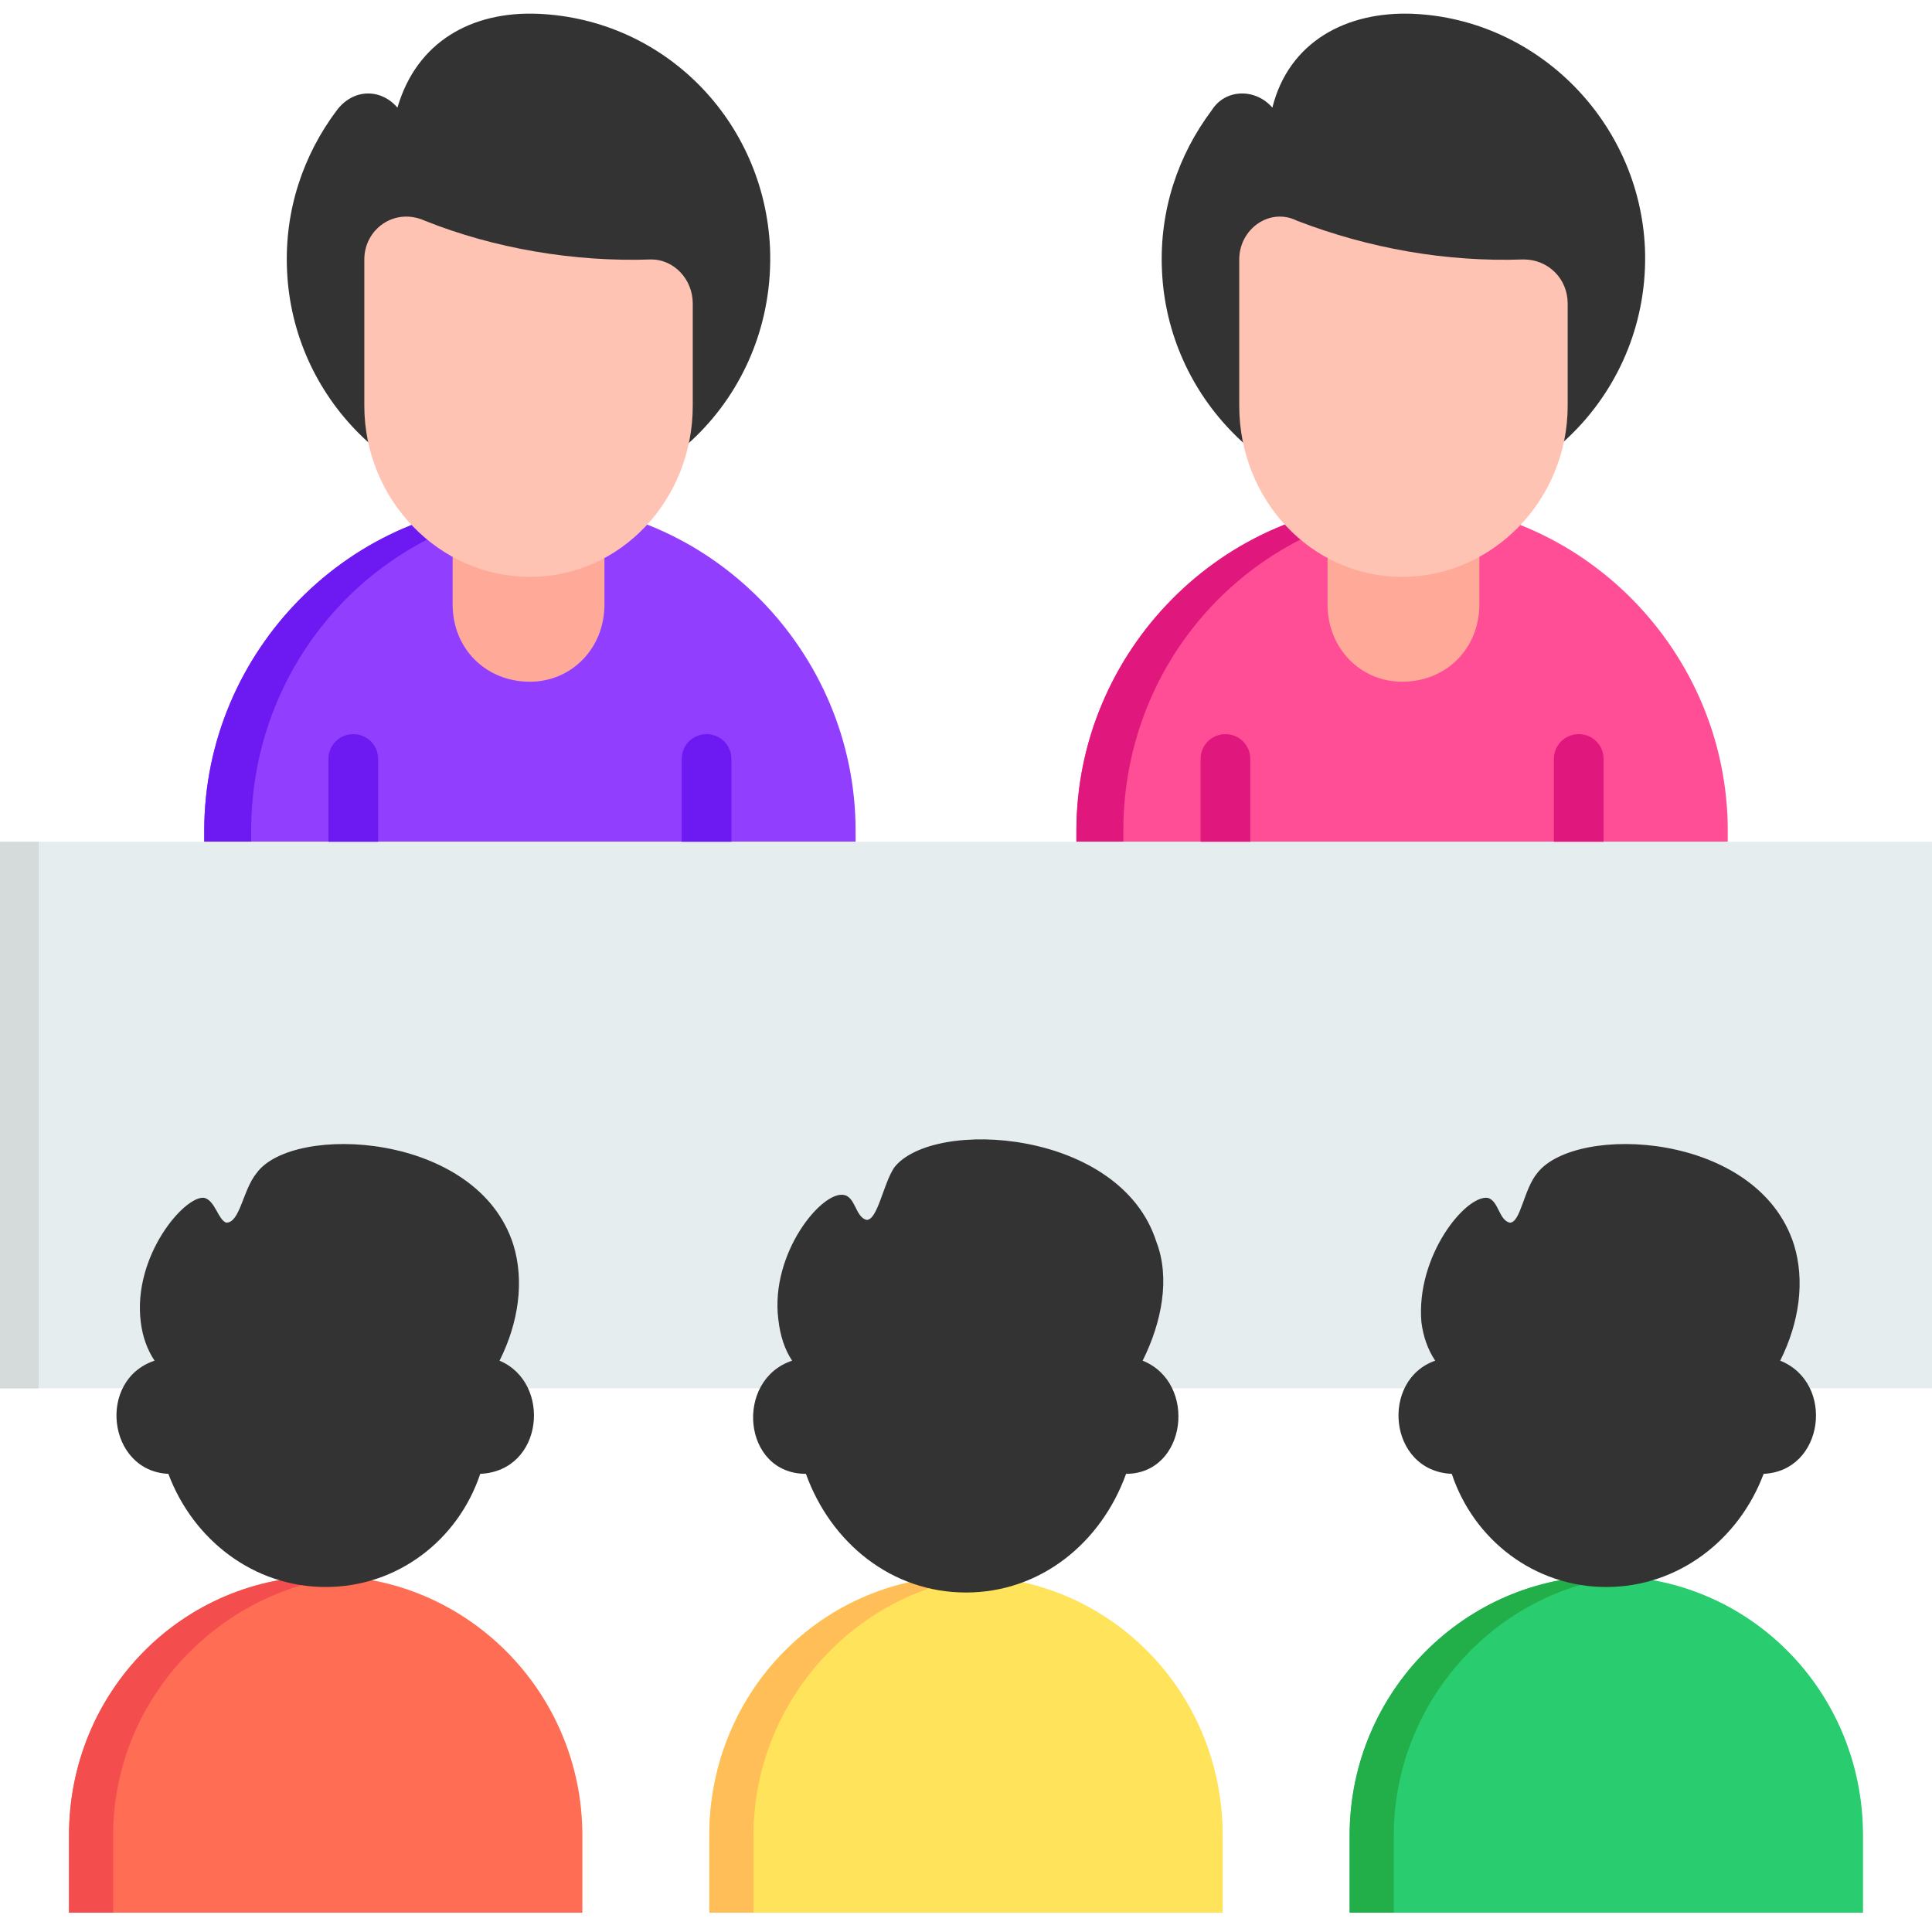
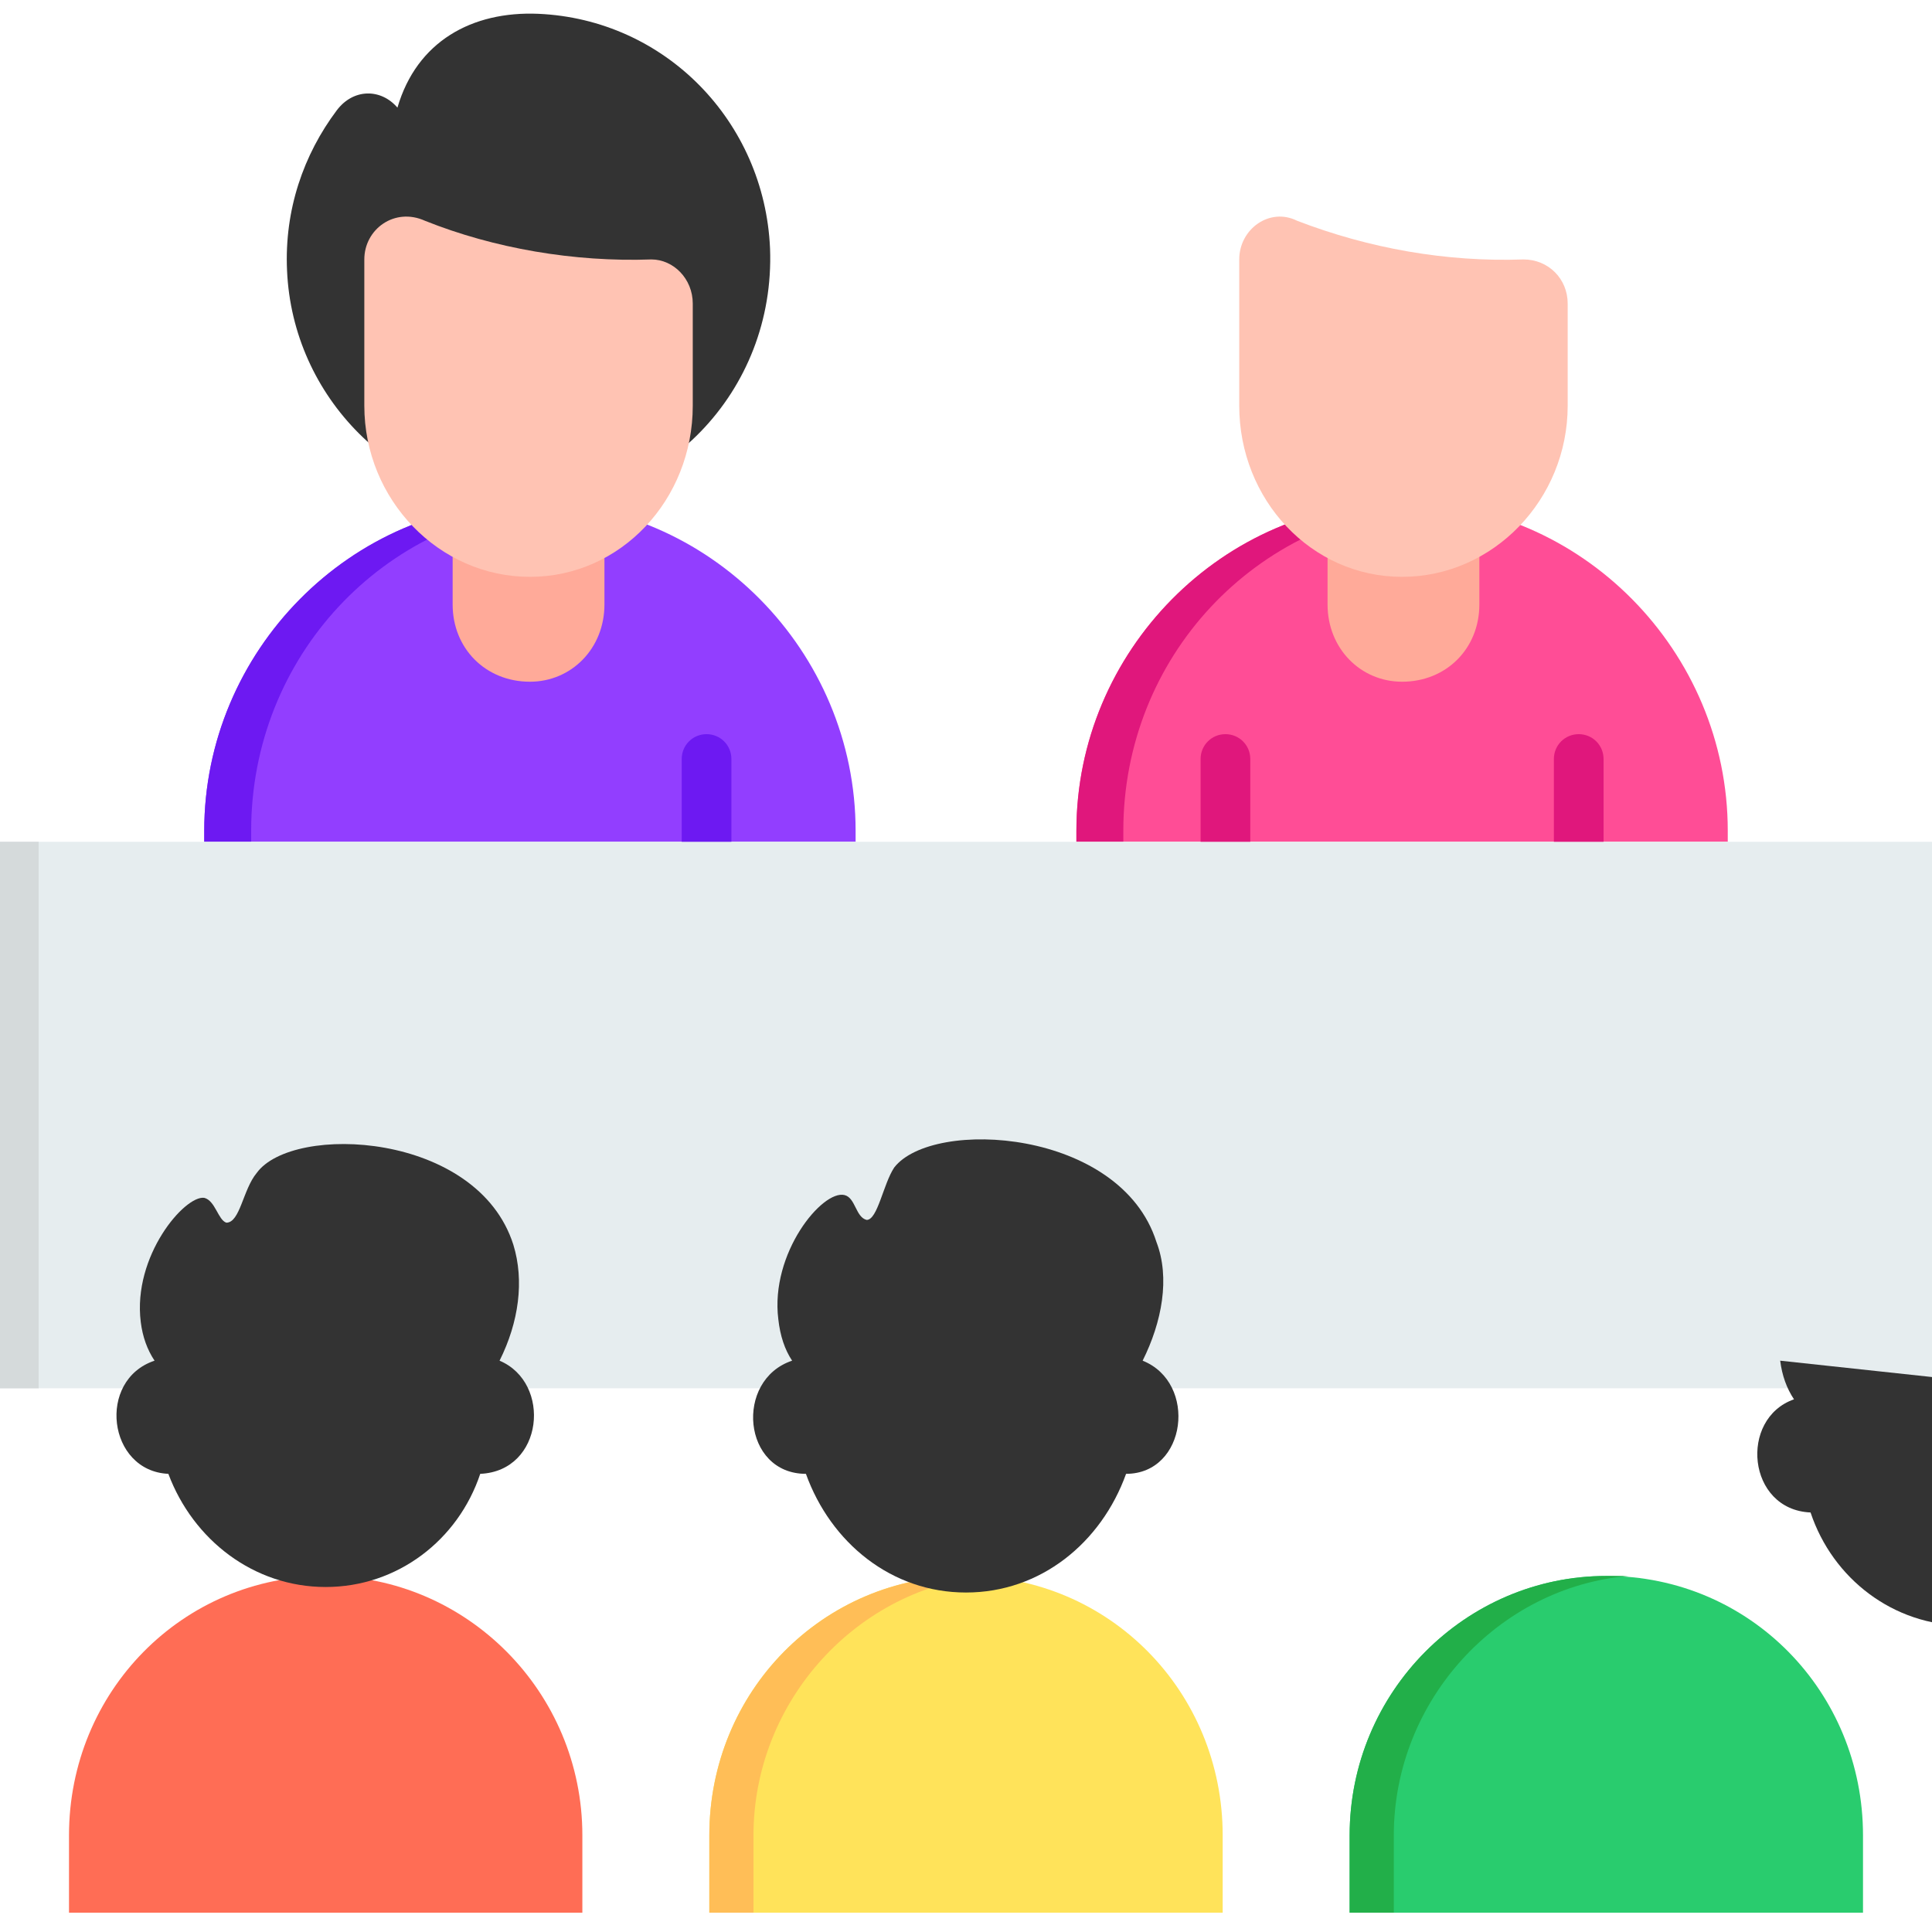
<svg xmlns="http://www.w3.org/2000/svg" version="1.2" viewBox="0 0 70 70" width="70" height="70">
  <style>.a{fill:#923eff}.b{fill:#6d19f2}.c{fill:#fa9}.d{fill:#333}.e{fill:#ffc3b3}.f{fill:#ff4d96}.g{fill:#e0177c}.h{fill:#e6edef}.i{fill:#d5dadb}.j{fill:#ffe35a}.k{fill:#ffbe57}.l{fill:#29cc6e}.m{fill:#22af49}.n{fill:#ff6d55}.o{fill:#f44d4d}</style>
  <path class="a" d="m31 30.5h-23.6v-0.4c0-6.5 5.3-11.9 11.8-11.9 6.5 0 11.8 5.4 11.8 11.9 0 0 0 0.4 0 0.4z" />
  <path class="b" d="m20 18.3q-0.4-0.1-0.8-0.1c-6.5 0-11.8 5.4-11.8 11.9v0.4h1.7v-0.4c0-6.3 4.8-11.4 10.9-11.8z" />
  <path class="b" d="m25.6 31.4c-0.5 0-0.9-0.4-0.9-0.9v-3c0-0.5 0.4-0.9 0.9-0.9 0.5 0 0.9 0.4 0.9 0.9v3c0 0.5-0.4 0.9-0.9 0.9z" />
-   <path class="b" d="m12.8 31.4c-0.5 0-0.9-0.4-0.9-0.9v-3c0-0.5 0.4-0.9 0.9-0.9 0.5 0 0.9 0.4 0.9 0.9v3c0 0.5-0.4 0.9-0.9 0.9z" />
  <path class="c" d="m19.2 24.7c-1.6 0-2.8-1.2-2.8-2.8v-8.1h5.5v8.1c0 1.6-1.2 2.8-2.7 2.8z" />
  <path class="d" d="m19.5 0.5c-2.4-0.1-4.4 1-5.1 3.4-0.6-0.7-1.6-0.7-2.2 0.1-1.2 1.6-1.9 3.6-1.8 5.8 0.2 4.6 3.9 8.3 8.5 8.5 5.1 0.1 9.2-4.1 9-9.3-0.2-4.6-3.8-8.3-8.4-8.5z" />
  <path class="e" d="m23.6 9.4c-2.8 0.1-5.7-0.4-8.2-1.4-1.1-0.5-2.2 0.3-2.2 1.4v5.3c0 3.4 2.7 6.2 6 6.2 3.3 0 5.9-2.8 5.9-6.2v-3.7c0-0.9-0.7-1.6-1.5-1.6z" />
  <path class="f" d="m62.6 30.5h-23.6v-0.4c0-6.5 5.3-11.9 11.8-11.9 6.5 0 11.8 5.4 11.8 11.9z" />
  <path class="g" d="m51.7 18.3q-0.4-0.1-0.9-0.1c-6.5 0-11.8 5.4-11.8 11.9v0.4h1.7v-0.4c0-6.3 4.8-11.4 11-11.8z" />
  <path class="g" d="m57.2 31.4c-0.5 0-0.9-0.4-0.9-0.9v-3c0-0.5 0.4-0.9 0.9-0.9 0.5 0 0.9 0.4 0.9 0.9v3c0 0.5-0.4 0.9-0.9 0.9z" />
  <path class="g" d="m44.4 31.4c-0.5 0-0.9-0.4-0.9-0.9v-3c0-0.5 0.4-0.9 0.9-0.9 0.5 0 0.9 0.4 0.9 0.9v3c0 0.5-0.4 0.9-0.9 0.9z" />
  <path class="c" d="m50.8 24.7c-1.5 0-2.7-1.2-2.7-2.8v-8.1h5.5v8.1c0 1.6-1.2 2.8-2.8 2.8z" />
-   <path class="d" d="m51.2 0.5c-2.4-0.1-4.5 1-5.1 3.4-0.6-0.7-1.7-0.7-2.2 0.1-1.2 1.6-1.9 3.6-1.8 5.8 0.2 4.6 3.9 8.3 8.4 8.5 5.1 0.1 9.3-4.1 9.1-9.3-0.2-4.6-3.9-8.3-8.4-8.5z" />
  <path class="e" d="m55.2 9.4c-2.8 0.1-5.6-0.4-8.2-1.4-1-0.5-2.1 0.3-2.1 1.4v5.3c0 3.4 2.6 6.2 5.9 6.2 3.3 0 6-2.8 6-6.2v-3.7c0-0.9-0.7-1.6-1.6-1.6z" />
  <path fill-rule="evenodd" class="h" d="m70 30.5v19.8h-70v-19.8z" />
  <path fill-rule="evenodd" class="i" d="m1.4 30.5v19.8h-1.4v-19.8z" />
  <path class="j" d="m44.3 69.3h-18.6v-2.8c0-5.2 4.1-9.4 9.3-9.4 5.2 0 9.3 4.2 9.3 9.4z" />
  <path class="k" d="m35.8 57.1q-0.4 0-0.8 0c-5.2 0-9.3 4.2-9.3 9.4v2.8h1.6v-2.8c0-4.9 3.8-9 8.5-9.4z" />
  <path class="d" d="m41.4 49.3c0.7-1.4 1-3 0.5-4.3-1.3-4.1-8.1-4.5-9.5-2.7-0.4 0.6-0.6 1.9-1 1.9-0.4-0.1-0.4-0.8-0.8-0.9-0.8-0.2-2.7 2.1-2.4 4.5q0.1 0.9 0.5 1.5c-2.1 0.7-1.8 4.1 0.5 4.1 0.9 2.5 3.1 4.3 5.8 4.3 2.7 0 4.9-1.8 5.8-4.3 2.2 0 2.6-3.3 0.6-4.1z" />
  <path class="l" d="m67.5 69.3h-18.6v-2.8c0-5.2 4.2-9.4 9.3-9.4 5.2 0 9.3 4.2 9.3 9.4z" />
  <path class="m" d="m59 57.1q-0.4 0-0.8 0c-5.1 0-9.3 4.2-9.3 9.4v2.8h1.6v-2.8c0-4.9 3.8-9 8.5-9.4z" />
-   <path class="d" d="m64.5 49.3c0.7-1.4 0.9-2.9 0.5-4.2-1.3-4.1-7.9-4.4-9.3-2.6-0.5 0.6-0.6 1.8-1 1.8-0.4-0.1-0.4-0.8-0.8-0.9-0.8-0.1-2.6 2.1-2.4 4.5q0.1 0.8 0.5 1.4c-2 0.7-1.7 4 0.6 4.1 0.8 2.4 3 4.1 5.6 4.1 2.6 0 4.8-1.7 5.7-4.1 2.2-0.1 2.6-3.3 0.6-4.1z" />
+   <path class="d" d="m64.5 49.3q0.1 0.8 0.5 1.4c-2 0.7-1.7 4 0.6 4.1 0.8 2.4 3 4.1 5.6 4.1 2.6 0 4.8-1.7 5.7-4.1 2.2-0.1 2.6-3.3 0.6-4.1z" />
  <path class="n" d="m21.1 69.3h-18.6v-2.8c0-5.2 4.1-9.4 9.3-9.4 5.1 0 9.3 4.2 9.3 9.4z" />
-   <path class="o" d="m12.6 57.1q-0.4 0-0.8 0c-5.2 0-9.3 4.2-9.3 9.4v2.8h1.6v-2.8c0-4.9 3.8-8.9 8.5-9.4z" />
  <path class="d" d="m18.1 49.3c0.7-1.4 0.9-2.9 0.5-4.2-1.3-4.1-8-4.4-9.3-2.6-0.5 0.6-0.6 1.8-1.1 1.8-0.3-0.1-0.4-0.8-0.8-0.9-0.7-0.1-2.6 2.1-2.3 4.5q0.1 0.8 0.5 1.4c-2.1 0.7-1.7 4 0.5 4.1 0.9 2.4 3.1 4.1 5.7 4.1 2.6 0 4.8-1.7 5.6-4.1 2.3-0.1 2.6-3.3 0.7-4.1z" />
</svg>